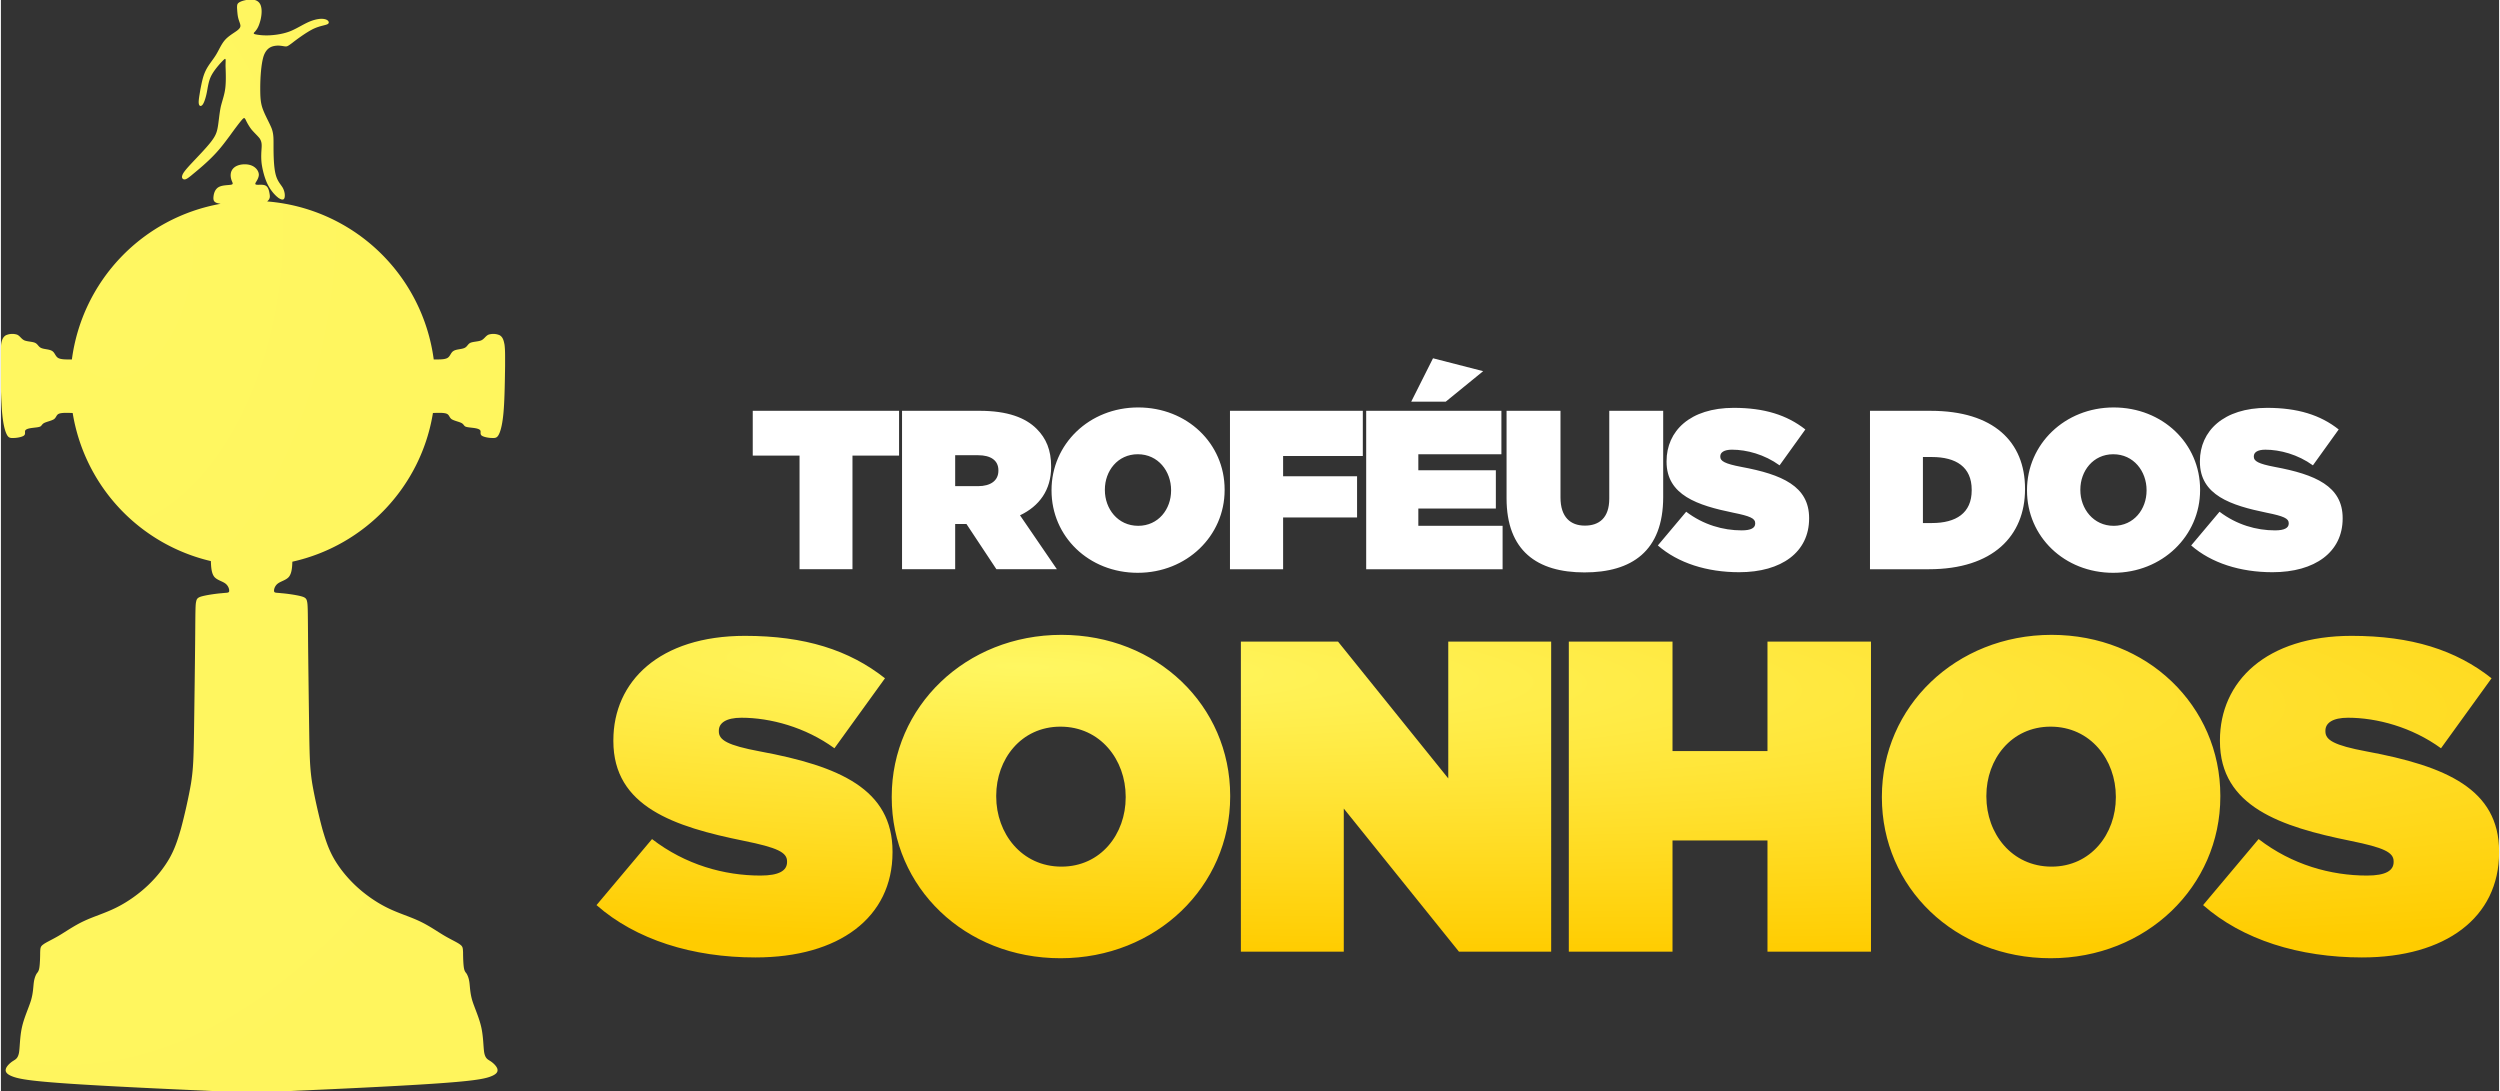
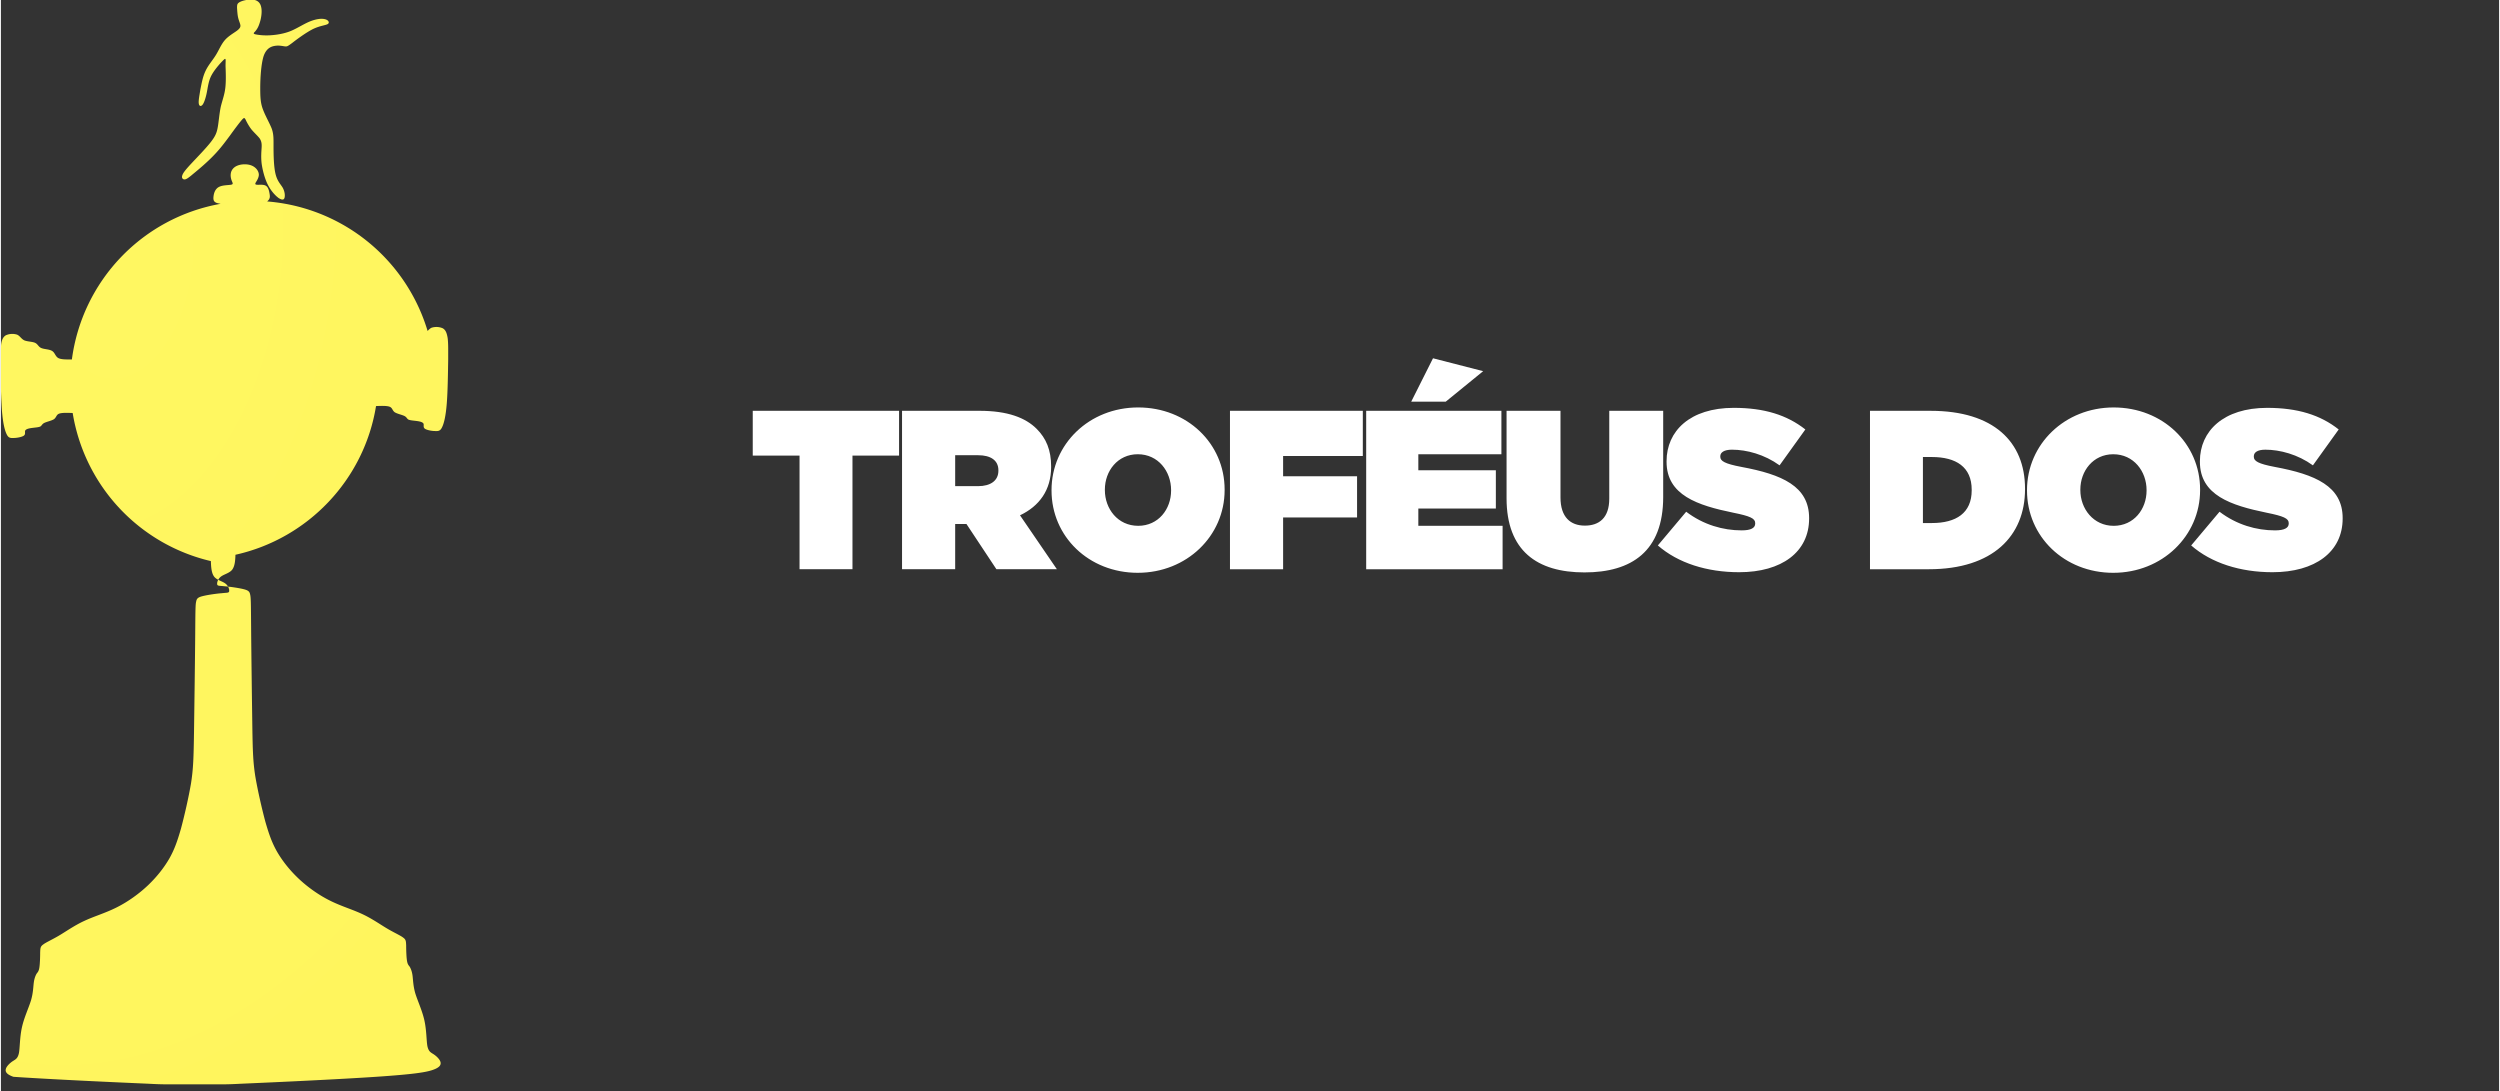
<svg xmlns="http://www.w3.org/2000/svg" xmlns:xlink="http://www.w3.org/1999/xlink" xml:space="preserve" width="126" height="55" style="shape-rendering:geometricPrecision;text-rendering:geometricPrecision;image-rendering:optimizeQuality;fill-rule:evenodd;clip-rule:evenodd" version="1.1" viewBox="0 0 126 55.04">
  <rect x="0" y="0" width="126" height="55.04" fill="#333333" stroke="none" />
  <defs>
    <radialGradient id="id0" cx="6.1" cy="13.21" r="675.65" fx="6.1" fy="13.21" gradientTransform="matrix(.695 1.126 -.767 1.304 12 -11)" gradientUnits="userSpaceOnUse">
      <stop offset="0" style="stop-opacity:1;stop-color:#fff761" />
      <stop offset="1" style="stop-opacity:1;stop-color:#fc0" />
    </radialGradient>
    <radialGradient xlink:href="#id0" id="id1" cx="51.15" cy="33.33" r="43.35" fx="51.15" fy="33.33" gradientTransform="matrix(1.378 .321 -2.309 .096 58 14)" gradientUnits="userSpaceOnUse" />
    <style type="text/css">.fil0,.fil1,.fil2{fill:#fff;fill-rule:nonzero}.fil1,.fil2{fill:url(#id0)}.fil1{fill:url(#id1)}</style>
  </defs>
  <g id="Camada_x0020_1">
    <g id="_2406541531840">
      <path d="M40.28 28.71h2.67v-5.73h2.35v-2.26h-7.38v2.26h2.36v5.73zm5.17 0h2.68v-2.28H48.7l1.51 2.28h3.05l-1.86-2.72c.97-.46 1.57-1.27 1.57-2.44v-.02c0-.83-.25-1.42-.73-1.9-.56-.56-1.46-.91-2.88-.91h-3.91v7.99zm2.68-4.19v-1.56h1.16c.62 0 1.02.25 1.02.76v.02c0 .5-.39.78-1.03.78h-1.15zm9.21 4.37c2.47 0 4.38-1.86 4.38-4.17v-.03c0-2.32-1.89-4.14-4.36-4.14-2.47 0-4.37 1.85-4.37 4.17v.02c0 2.32 1.88 4.15 4.35 4.15zm.02-2.37c-1.03 0-1.68-.86-1.68-1.8v-.03c0-.93.64-1.78 1.66-1.78 1.03 0 1.68.86 1.68 1.81v.02c0 .94-.64 1.78-1.66 1.78zm4.63 2.19h2.68V26.1h3.73v-2.08h-3.73V23h4.02v-2.28h-6.7v7.99zm6.87 0h6.88v-2.19h-4.25v-.87h3.91v-1.93h-3.91v-.81h4.19v-2.19h-6.82v7.99zm2.27-8.45h1.74l1.89-1.54-2.53-.65-1.1 2.19zm8.74 8.61c2.38 0 3.97-1.07 3.97-3.8v-4.35h-2.72v4.43c0 .97-.51 1.36-1.23 1.36s-1.23-.42-1.23-1.42v-4.37h-2.72v4.41c0 2.65 1.54 3.74 3.93 3.74zm7.8-.01c2.15 0 3.53-1.02 3.53-2.71v-.02c0-1.61-1.37-2.2-3.41-2.58-.85-.16-1.07-.3-1.07-.51v-.03c0-.19.19-.33.59-.33.74 0 1.64.24 2.4.79l1.3-1.81c-.93-.73-2.07-1.09-3.61-1.09-2.21 0-3.39 1.17-3.39 2.69v.03c0 1.69 1.57 2.2 3.37 2.57.85.17 1.1.29 1.1.52v.03c0 .21-.2.34-.68.34-.94 0-1.93-.28-2.8-.94l-1.43 1.7c1.02.89 2.48 1.35 4.1 1.35zm6.6-.15h2.97c3.23 0 4.85-1.68 4.85-4.04v-.02c0-2.37-1.59-3.93-4.76-3.93h-3.06v7.99zm2.67-2.33v-3.33h.45c1.22 0 2.01.5 2.01 1.65v.03c0 1.15-.79 1.65-2.01 1.65h-.45zm9.6 2.51c2.47 0 4.38-1.86 4.38-4.17v-.03c0-2.32-1.89-4.14-4.36-4.14-2.46 0-4.37 1.85-4.37 4.17v.02c0 2.32 1.88 4.15 4.35 4.15zm.02-2.37c-1.02 0-1.68-.86-1.68-1.8v-.03c0-.93.64-1.78 1.66-1.78 1.03 0 1.68.86 1.68 1.81v.02c0 .94-.64 1.78-1.66 1.78zm8.01 2.34c2.15 0 3.54-1.02 3.54-2.71v-.02c0-1.61-1.38-2.2-3.42-2.58-.85-.16-1.06-.3-1.06-.51v-.03c0-.19.18-.33.58-.33.74 0 1.64.24 2.4.79l1.3-1.81c-.92-.73-2.07-1.09-3.61-1.09-2.2 0-3.39 1.17-3.39 2.69v.03c0 1.69 1.57 2.2 3.37 2.57.85.17 1.11.29 1.11.52v.03c0 .21-.21.34-.69.34-.94 0-1.93-.28-2.8-.94l-1.43 1.7c1.02.89 2.48 1.35 4.1 1.35z" class="fil0" />
-       <path d="M38.06 48.29c4.21 0 6.91-2.01 6.91-5.3v-.04c0-3.15-2.68-4.31-6.68-5.05-1.66-.31-2.08-.58-2.08-1.01v-.04c0-.38.36-.65 1.14-.65 1.45 0 3.22.47 4.69 1.54l2.55-3.53c-1.81-1.43-4.05-2.14-7.06-2.14-4.32 0-6.64 2.3-6.64 5.27v.04c0 3.31 3.08 4.32 6.59 5.03 1.68.34 2.17.58 2.17 1.03v.04c0 .43-.4.68-1.34.68-1.83 0-3.78-.54-5.47-1.84l-2.8 3.33c1.99 1.75 4.85 2.64 8.02 2.64zm15.38.04c4.83 0 8.56-3.62 8.56-8.15v-.05c0-4.53-3.69-8.11-8.51-8.11-4.83 0-8.56 3.62-8.56 8.16v.04c0 4.54 3.69 8.11 8.51 8.11zm.05-4.62c-2.01 0-3.29-1.68-3.29-3.53v-.05c0-1.83 1.25-3.48 3.24-3.48 2.01 0 3.29 1.67 3.29 3.53v.04c0 1.84-1.25 3.49-3.24 3.49zM62.54 48h5.19v-7.22L73.54 48h4.65V32.36H73v6.9l-5.56-6.9h-4.9V48zm16.54 0h5.23v-5.61h4.79V48h5.22V32.36H89.1v5.52h-4.79v-5.52h-5.23V48zm24.3.33c4.83 0 8.56-3.62 8.56-8.15v-.05c0-4.53-3.69-8.11-8.51-8.11-4.83 0-8.56 3.62-8.56 8.16v.04c0 4.54 3.68 8.11 8.51 8.11zm.05-4.62c-2.02 0-3.29-1.68-3.29-3.53v-.05c0-1.83 1.25-3.48 3.24-3.48 2.01 0 3.29 1.67 3.29 3.53v.04c0 1.84-1.26 3.49-3.24 3.49zm15.66 4.58c4.21 0 6.91-2.01 6.91-5.3v-.04c0-3.15-2.68-4.31-6.68-5.05-1.66-.31-2.08-.58-2.08-1.01v-.04c0-.38.36-.65 1.14-.65 1.45 0 3.22.47 4.69 1.54l2.55-3.53c-1.81-1.43-4.04-2.14-7.06-2.14-4.31 0-6.64 2.3-6.64 5.27v.04c0 3.31 3.09 4.32 6.59 5.03 1.68.34 2.17.58 2.17 1.03v.04c0 .43-.4.68-1.34.68-1.83 0-3.78-.54-5.47-1.84l-2.8 3.33c1.99 1.75 4.85 2.64 8.02 2.64z" class="fil1" />
-       <path d="M21.83 18.13a9.21 9.21 0 0 0-8.4-7.97c.04-.04.09-.08.11-.14.03-.06.03-.13.01-.25-.02-.13-.06-.31-.17-.39-.11-.08-.29-.06-.4-.06-.12 0-.17-.01-.14-.09.04-.08.16-.23.17-.41 0-.17-.12-.36-.34-.46-.22-.1-.53-.09-.73-.01-.21.08-.31.23-.34.37-.03.15 0 .28.04.39.04.1.08.16.02.19-.05.03-.21.03-.37.05-.16.02-.32.06-.42.18-.1.11-.14.28-.15.41-.01.12.01.2.08.25.06.05.17.07.28.09a9.192 9.192 0 0 0-7.5 7.85c-.28 0-.55.01-.7-.08-.14-.09-.16-.27-.3-.35-.14-.09-.4-.08-.55-.15-.14-.06-.17-.2-.31-.26-.13-.06-.38-.06-.53-.12-.16-.07-.22-.22-.37-.29a.8.8 0 0 0-.57.03c-.15.09-.21.25-.24.47 0 .04-.01.08-.01.13v2.07c.01.39.03.78.05 1.1.05.65.14 1.01.23 1.2.09.2.18.22.36.21.17 0 .43-.05.52-.12.1-.08.03-.19.07-.26.05-.08.21-.11.37-.13.16-.02.31-.03.39-.07.08-.05.08-.12.2-.18.12-.06.37-.11.49-.19.12-.09.11-.21.24-.27.14-.06.42-.05.7-.04a9.184 9.184 0 0 0 6.97 7.47c.01.31.03.61.17.79.14.17.4.22.56.34.16.12.21.31.19.4-.02.08-.12.06-.38.09-.26.02-.68.08-.93.14-.25.06-.32.12-.35.27-.04.16-.04.42-.05 1.68-.01 1.25-.04 3.51-.06 4.89-.02 1.38-.04 1.89-.15 2.6-.12.71-.33 1.63-.51 2.3-.19.66-.34 1.07-.59 1.51-.25.43-.6.89-1.06 1.33-.45.43-1.02.84-1.58 1.12-.57.29-1.14.45-1.65.69-.5.23-.93.54-1.29.75-.36.21-.64.33-.78.44-.14.1-.14.18-.15.4 0 .22-.01.57-.04.76-.03.19-.08.23-.14.31-.05.09-.11.22-.14.44-.03.22-.03.52-.14.9-.12.39-.35.87-.46 1.37-.11.5-.1 1.02-.15 1.29-.06.28-.17.32-.31.41-.14.09-.31.25-.35.39-.04.15.04.28.38.4s.94.22 2.87.35c1.92.13 5.18.28 6.82.35.37.02.65.03.88.03h2.89c.23 0 .51-.01.88-.03 1.64-.07 4.9-.22 6.82-.35 1.93-.13 2.53-.23 2.87-.35.34-.12.42-.25.38-.4-.04-.14-.21-.3-.35-.39-.14-.09-.25-.13-.31-.41-.05-.27-.04-.79-.15-1.29-.11-.5-.34-.98-.46-1.37-.11-.38-.11-.68-.14-.9-.03-.22-.09-.35-.14-.44-.06-.08-.11-.12-.14-.31-.03-.19-.04-.54-.04-.76-.01-.22-.01-.3-.15-.4-.14-.11-.42-.23-.78-.44-.36-.21-.79-.52-1.29-.75-.51-.24-1.08-.4-1.65-.69-.56-.28-1.13-.69-1.58-1.12-.46-.44-.81-.9-1.06-1.33-.25-.44-.4-.85-.59-1.51-.18-.67-.39-1.59-.51-2.3-.11-.71-.13-1.22-.15-2.6-.02-1.38-.05-3.64-.06-4.89-.01-1.26-.01-1.52-.05-1.68-.03-.15-.1-.21-.35-.27-.25-.06-.67-.12-.93-.14-.26-.03-.36-.01-.38-.09-.02-.09.03-.28.19-.4s.42-.17.56-.34c.14-.18.16-.47.17-.76 3.65-.81 6.49-3.78 7.09-7.5.28-.01.56-.02.7.04.13.06.12.18.24.27.12.08.37.13.49.19s.12.13.2.18c.08.04.23.05.39.07.16.02.32.05.37.13.04.07-.03.18.07.26.09.07.35.12.52.12.18.01.27-.01.36-.21.09-.19.18-.55.23-1.2.05-.65.06-1.6.07-2.21v-.48c0-.29-.01-.47-.03-.61-.04-.22-.09-.38-.24-.47a.8.8 0 0 0-.57-.03c-.15.07-.21.22-.37.29-.15.06-.4.06-.54.12-.13.06-.16.2-.3.26-.15.07-.41.06-.55.15-.14.08-.16.26-.3.35-.15.09-.42.08-.7.08zM13.08 4.45c0-.49.04-1.21.17-1.62.14-.4.38-.49.59-.52.21-.03.39.02.49.03.1.01.13 0 .37-.18.23-.18.69-.52 1.05-.7.36-.17.63-.18.74-.25.1-.07.03-.2-.14-.24-.18-.05-.46-.01-.76.11s-.61.33-.96.48c-.34.14-.72.2-1.05.22-.33.02-.62-.02-.75-.05-.12-.03-.08-.07-.01-.14.07-.08.16-.2.23-.43.08-.23.13-.57.08-.79-.04-.22-.17-.33-.33-.37h-.43c-.01 0-.03.01-.04.01-.15.03-.28.08-.35.14-.06.05-.07.11-.07.25.01.14.02.35.06.51.04.16.1.28.11.37.01.09-.04.17-.19.28-.15.11-.42.26-.6.47-.18.21-.29.49-.45.75-.16.26-.38.5-.52.8-.14.29-.2.64-.26.94-.05.31-.1.56-.08.7.02.14.11.17.2.05.08-.11.16-.37.21-.63.05-.26.08-.52.2-.78.12-.25.33-.5.47-.66.15-.16.23-.24.25-.23.04.01.02.1.02.37.01.27.03.73-.01 1.08-.04.36-.15.63-.23.96-.07.33-.1.73-.15 1.02-.05.28-.11.45-.35.76s-.67.75-.96 1.06c-.29.31-.44.49-.48.62-.05.13.02.21.11.21.08 0 .18-.06.45-.29.27-.22.71-.59 1.04-.94.33-.34.56-.66.8-.98.23-.32.47-.64.6-.79.12-.14.14-.11.2 0 .05.11.15.3.28.47.14.17.32.33.42.46.09.14.11.26.1.45-.01.2-.04.47 0 .82.05.35.16.78.33 1.1.17.32.38.53.53.64.16.1.25.1.29 0 .04-.11.02-.32-.08-.51-.1-.18-.28-.33-.37-.71-.09-.37-.1-.97-.1-1.37 0-.41.01-.62-.09-.91-.11-.28-.32-.64-.44-.96-.12-.31-.14-.59-.14-1.08zm8.79 13.99-.02-.22c0 .08.01.15.02.22zm-.03-.22c0-.03 0-.06-.01-.09.01.03.01.06.01.09z" class="fil2" />
+       <path d="M21.83 18.13a9.21 9.21 0 0 0-8.4-7.97c.04-.04.09-.08.11-.14.03-.06.03-.13.01-.25-.02-.13-.06-.31-.17-.39-.11-.08-.29-.06-.4-.06-.12 0-.17-.01-.14-.09.04-.08.16-.23.17-.41 0-.17-.12-.36-.34-.46-.22-.1-.53-.09-.73-.01-.21.08-.31.23-.34.37-.03.15 0 .28.04.39.04.1.08.16.02.19-.05.03-.21.03-.37.05-.16.02-.32.06-.42.18-.1.11-.14.28-.15.41-.01.12.01.2.08.25.06.05.17.07.28.09a9.192 9.192 0 0 0-7.5 7.85c-.28 0-.55.01-.7-.08-.14-.09-.16-.27-.3-.35-.14-.09-.4-.08-.55-.15-.14-.06-.17-.2-.31-.26-.13-.06-.38-.06-.53-.12-.16-.07-.22-.22-.37-.29a.8.8 0 0 0-.57.03c-.15.09-.21.25-.24.47 0 .04-.01.08-.01.13v2.07c.01.39.03.78.05 1.1.05.65.14 1.01.23 1.2.09.2.18.22.36.21.17 0 .43-.05.52-.12.1-.08.03-.19.07-.26.05-.08.21-.11.37-.13.16-.02.31-.03.39-.07.08-.05.08-.12.2-.18.12-.06.37-.11.49-.19.12-.09.11-.21.24-.27.14-.06.42-.05.7-.04a9.184 9.184 0 0 0 6.97 7.47c.01.31.03.61.17.79.14.17.4.22.56.34.16.12.21.31.19.4-.02.08-.12.06-.38.09-.26.02-.68.08-.93.14-.25.06-.32.12-.35.27-.04.16-.04.42-.05 1.68-.01 1.25-.04 3.51-.06 4.89-.02 1.38-.04 1.89-.15 2.6-.12.71-.33 1.63-.51 2.3-.19.66-.34 1.07-.59 1.51-.25.43-.6.89-1.06 1.33-.45.43-1.02.84-1.58 1.12-.57.29-1.14.45-1.65.69-.5.23-.93.54-1.29.75-.36.21-.64.33-.78.44-.14.1-.14.18-.15.4 0 .22-.01.57-.04.76-.03.19-.08.23-.14.31-.05.09-.11.22-.14.44-.03.22-.03.52-.14.9-.12.39-.35.87-.46 1.37-.11.5-.1 1.02-.15 1.29-.06.28-.17.32-.31.41-.14.09-.31.25-.35.39-.04.15.04.28.38.4c1.92.13 5.18.28 6.82.35.37.02.65.03.88.03h2.89c.23 0 .51-.01.88-.03 1.64-.07 4.9-.22 6.82-.35 1.93-.13 2.53-.23 2.87-.35.34-.12.42-.25.38-.4-.04-.14-.21-.3-.35-.39-.14-.09-.25-.13-.31-.41-.05-.27-.04-.79-.15-1.29-.11-.5-.34-.98-.46-1.37-.11-.38-.11-.68-.14-.9-.03-.22-.09-.35-.14-.44-.06-.08-.11-.12-.14-.31-.03-.19-.04-.54-.04-.76-.01-.22-.01-.3-.15-.4-.14-.11-.42-.23-.78-.44-.36-.21-.79-.52-1.29-.75-.51-.24-1.08-.4-1.65-.69-.56-.28-1.13-.69-1.58-1.12-.46-.44-.81-.9-1.06-1.33-.25-.44-.4-.85-.59-1.51-.18-.67-.39-1.59-.51-2.3-.11-.71-.13-1.22-.15-2.6-.02-1.38-.05-3.64-.06-4.89-.01-1.26-.01-1.52-.05-1.68-.03-.15-.1-.21-.35-.27-.25-.06-.67-.12-.93-.14-.26-.03-.36-.01-.38-.09-.02-.09.03-.28.19-.4s.42-.17.56-.34c.14-.18.16-.47.17-.76 3.65-.81 6.49-3.78 7.09-7.5.28-.01.56-.02.7.04.13.06.12.18.24.27.12.08.37.13.49.19s.12.13.2.18c.08.04.23.05.39.07.16.02.32.05.37.13.04.07-.03.18.07.26.09.07.35.12.52.12.18.01.27-.01.36-.21.09-.19.18-.55.23-1.2.05-.65.06-1.6.07-2.21v-.48c0-.29-.01-.47-.03-.61-.04-.22-.09-.38-.24-.47a.8.8 0 0 0-.57-.03c-.15.07-.21.22-.37.29-.15.06-.4.06-.54.12-.13.06-.16.2-.3.26-.15.07-.41.06-.55.15-.14.08-.16.26-.3.35-.15.09-.42.08-.7.08zM13.08 4.45c0-.49.04-1.21.17-1.62.14-.4.38-.49.59-.52.21-.03.39.02.49.03.1.01.13 0 .37-.18.23-.18.69-.52 1.05-.7.36-.17.63-.18.74-.25.1-.07.03-.2-.14-.24-.18-.05-.46-.01-.76.11s-.61.33-.96.48c-.34.14-.72.2-1.05.22-.33.02-.62-.02-.75-.05-.12-.03-.08-.07-.01-.14.07-.08.16-.2.23-.43.08-.23.13-.57.08-.79-.04-.22-.17-.33-.33-.37h-.43c-.01 0-.03.01-.04.01-.15.03-.28.08-.35.14-.06.05-.07.11-.07.25.01.14.02.35.06.51.04.16.1.28.11.37.01.09-.04.17-.19.28-.15.11-.42.26-.6.47-.18.21-.29.49-.45.75-.16.26-.38.5-.52.8-.14.29-.2.64-.26.94-.05.31-.1.56-.08.7.02.14.11.17.2.05.08-.11.16-.37.21-.63.05-.26.08-.52.2-.78.12-.25.33-.5.47-.66.15-.16.23-.24.25-.23.04.01.02.1.02.37.01.27.03.73-.01 1.08-.04.36-.15.63-.23.96-.07.33-.1.73-.15 1.02-.05.28-.11.45-.35.76s-.67.75-.96 1.06c-.29.31-.44.49-.48.62-.05.13.02.21.11.21.08 0 .18-.06.45-.29.27-.22.71-.59 1.04-.94.33-.34.56-.66.8-.98.23-.32.47-.64.6-.79.12-.14.14-.11.2 0 .05.11.15.3.28.47.14.17.32.33.42.46.09.14.11.26.1.45-.01.2-.04.47 0 .82.05.35.16.78.33 1.1.17.32.38.53.53.64.16.1.25.1.29 0 .04-.11.02-.32-.08-.51-.1-.18-.28-.33-.37-.71-.09-.37-.1-.97-.1-1.37 0-.41.01-.62-.09-.91-.11-.28-.32-.64-.44-.96-.12-.31-.14-.59-.14-1.08zm8.79 13.99-.02-.22c0 .08.01.15.02.22zm-.03-.22c0-.03 0-.06-.01-.09.01.03.01.06.01.09z" class="fil2" />
    </g>
  </g>
</svg>